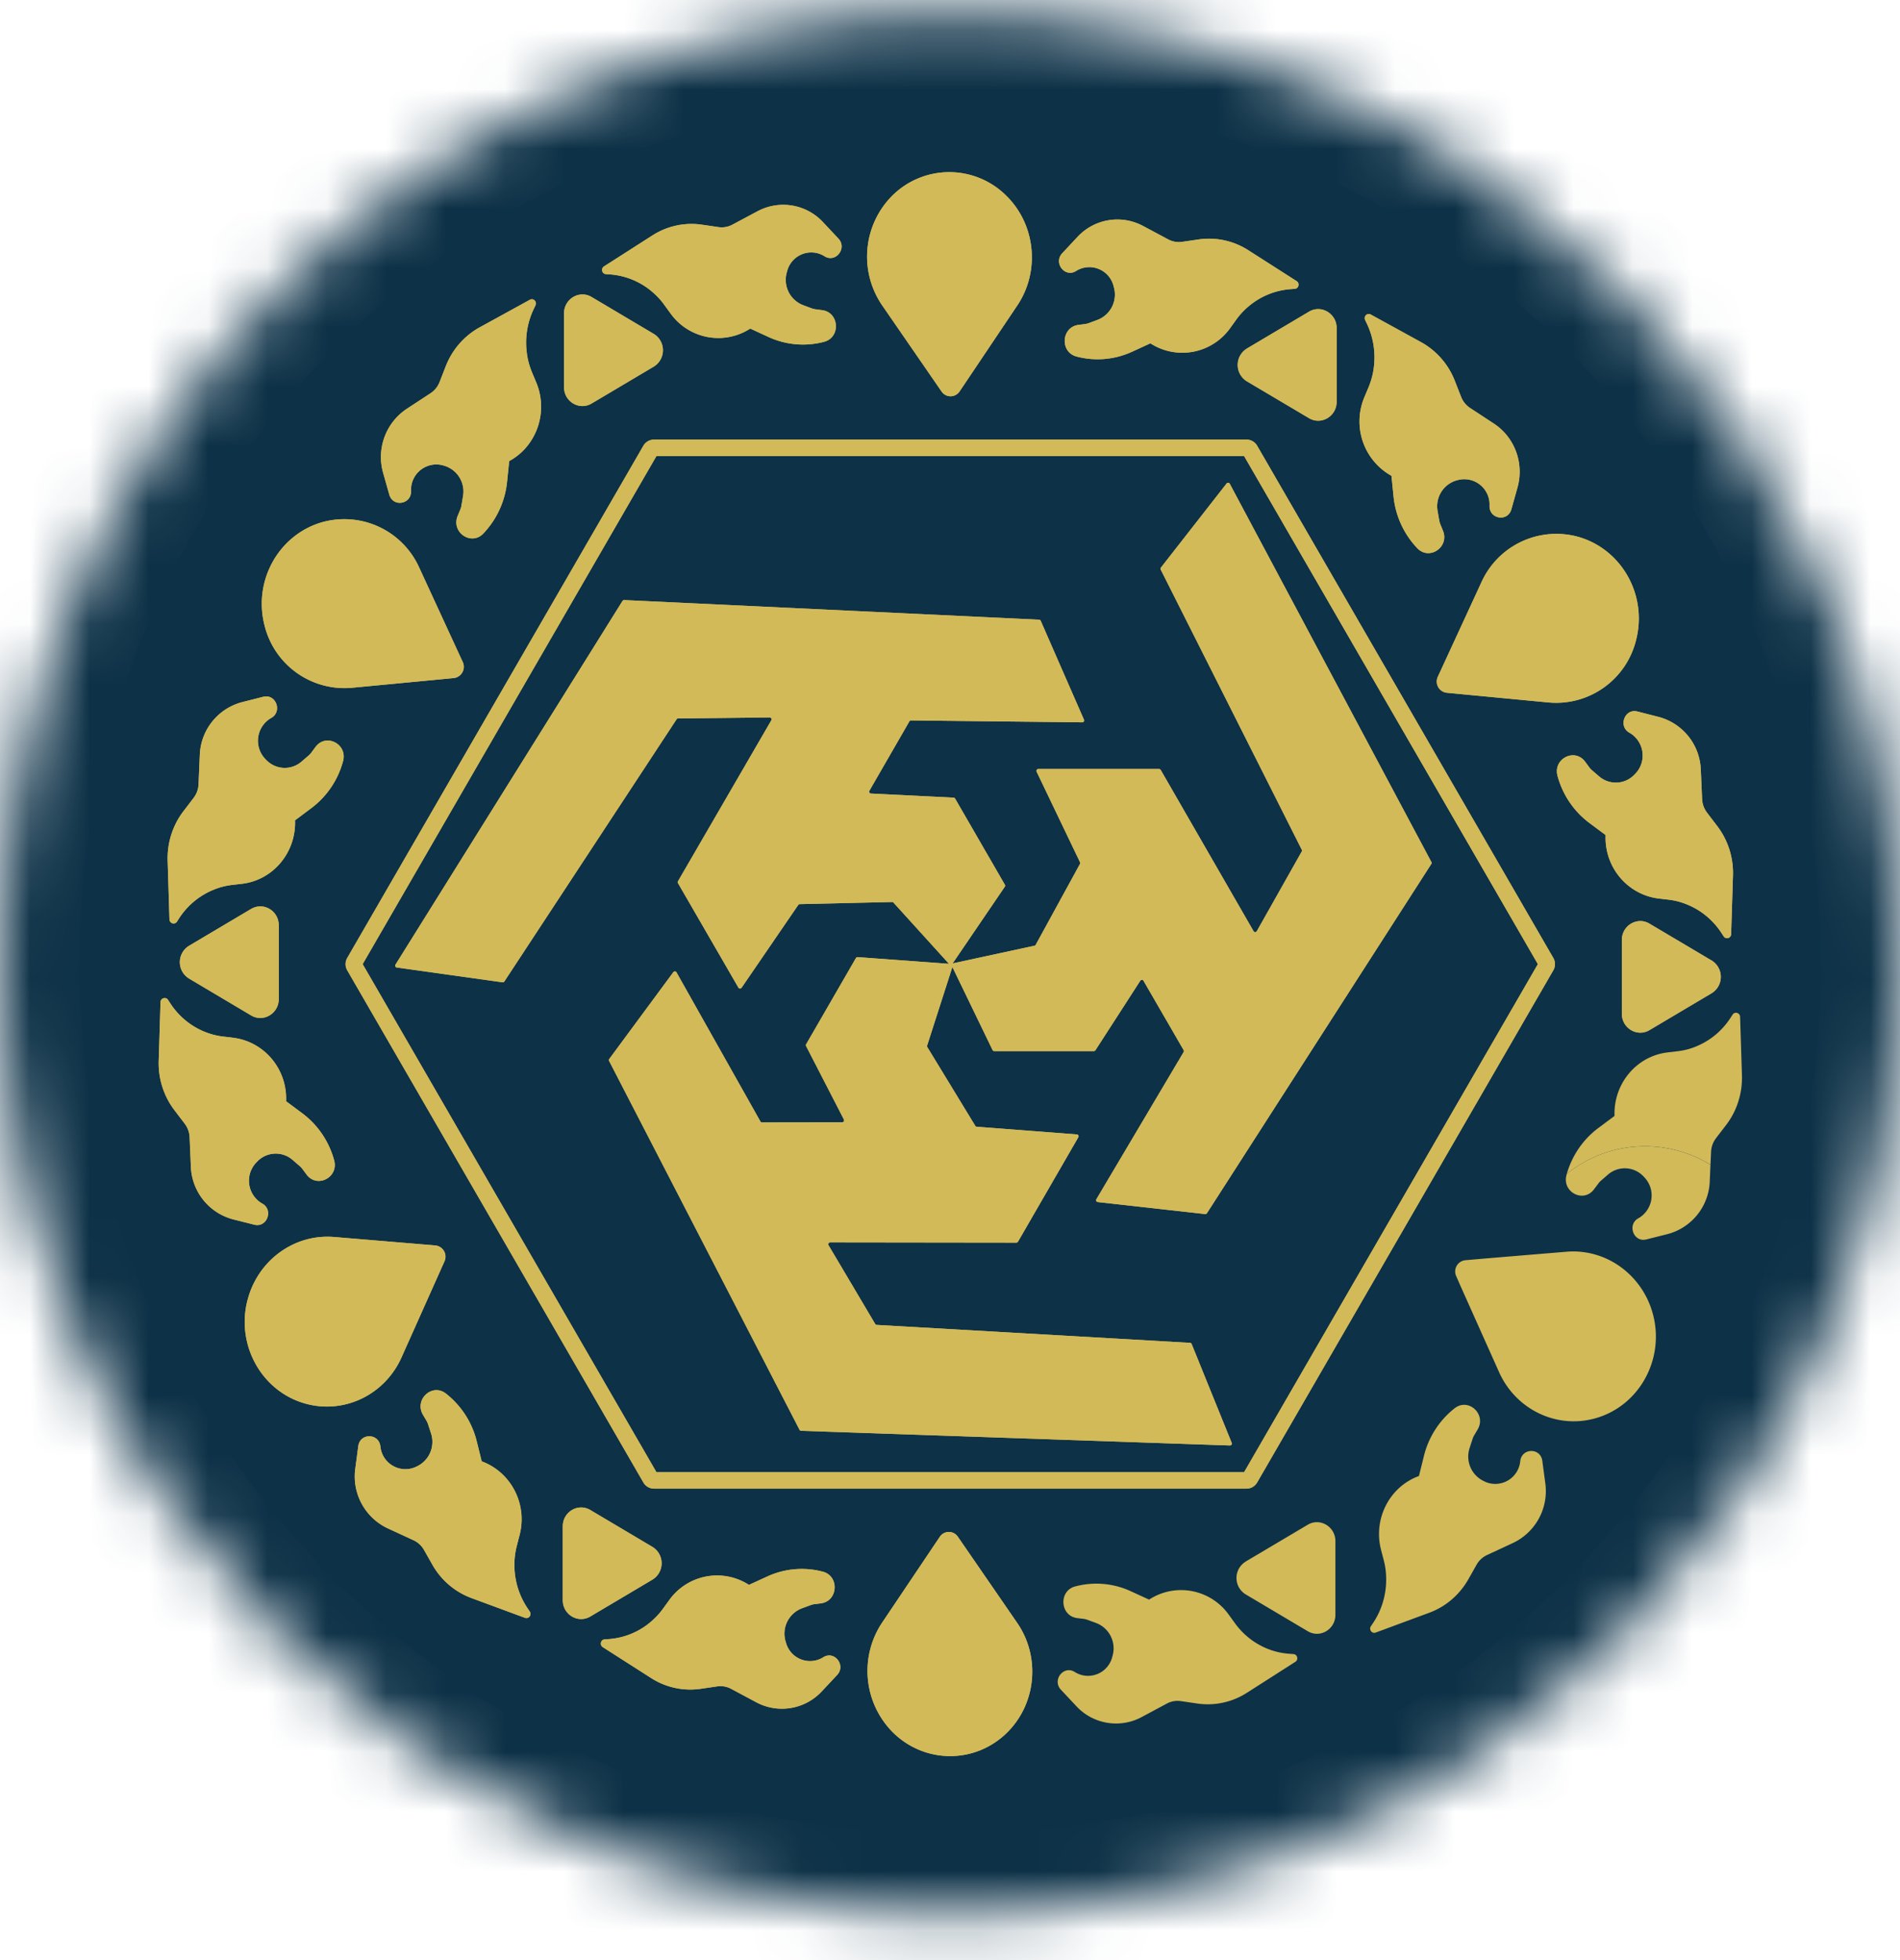
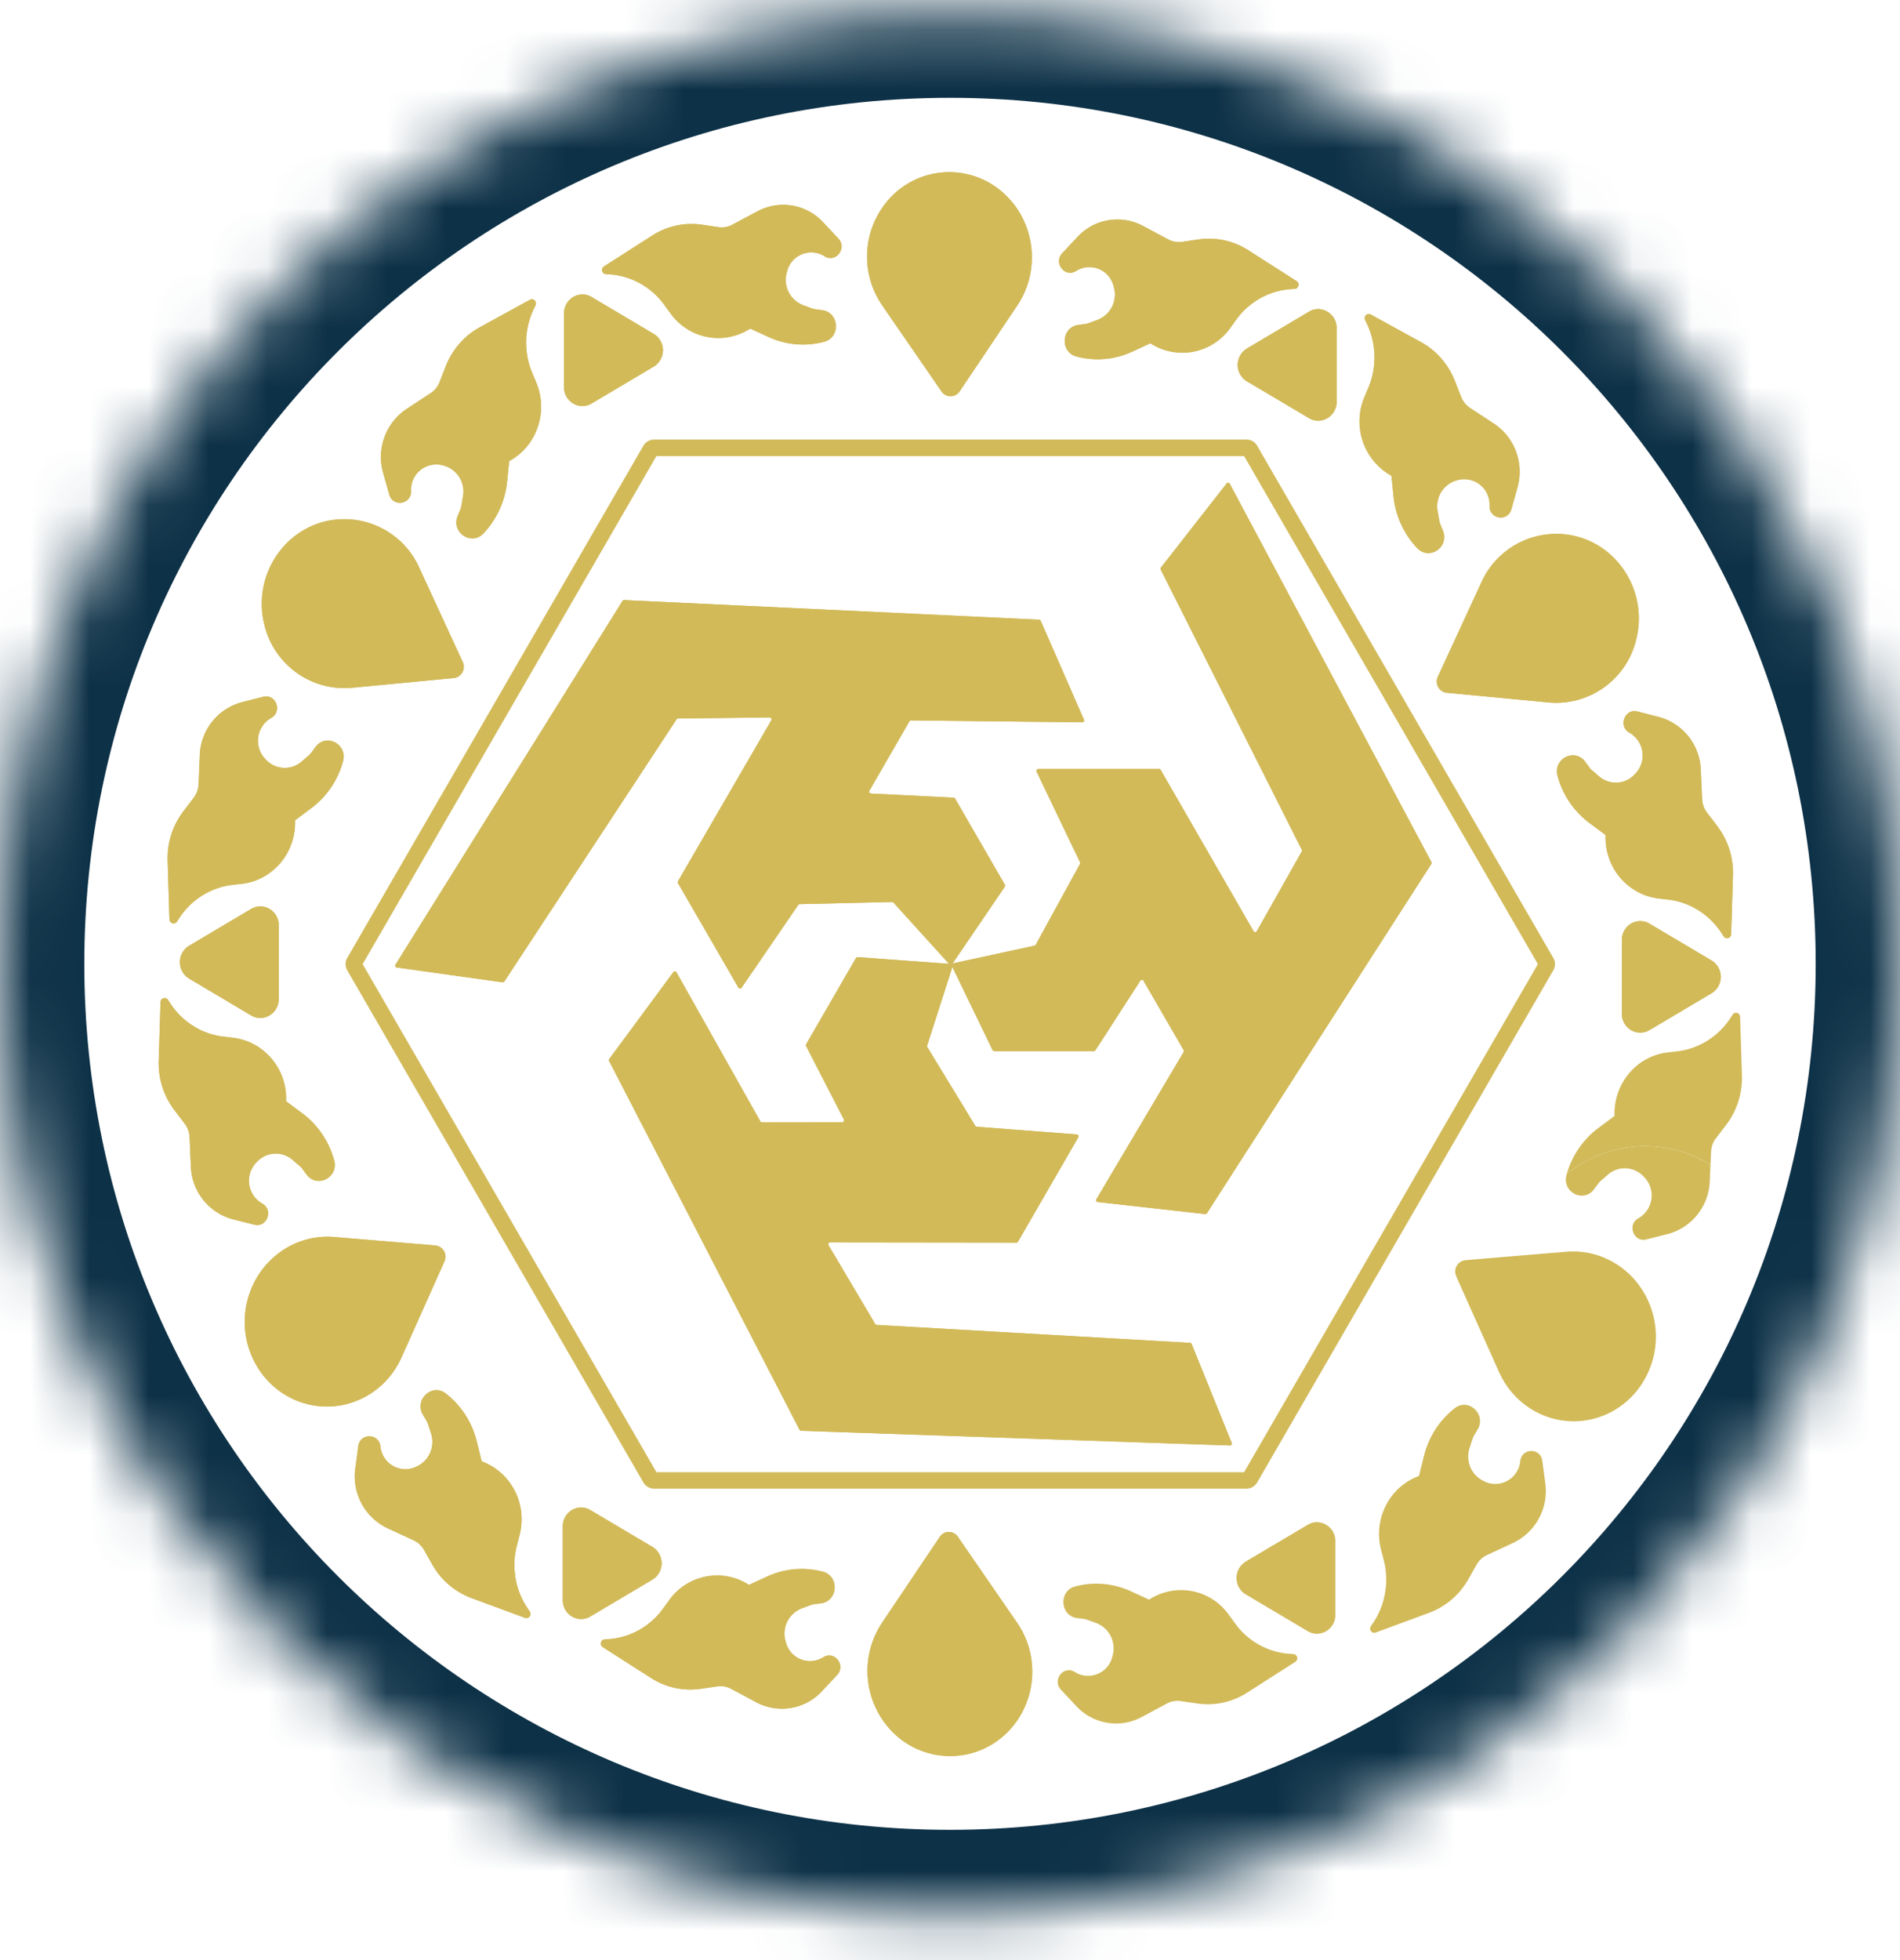
<svg xmlns="http://www.w3.org/2000/svg" width="32" height="33" fill="none">
  <mask id="a" fill="#fff">
    <path fill-rule="evenodd" clip-rule="evenodd" d="M0 16.227c0-8.837 7.163-16 16-16s16 7.163 16 16c0 8.836-7.163 16-16 16s-16-7.164-16-16z" />
  </mask>
  <path d="M1.42 16.227c0-8.053 6.528-14.58 14.58-14.58v-2.84c-9.62 0-17.42 7.799-17.42 17.42h2.84zM16 1.647c8.052 0 14.58 6.527 14.58 14.58h2.84c0-9.621-7.8-17.42-17.42-17.42v2.84zm14.58 14.58c0 8.052-6.528 14.58-14.58 14.58v2.84c9.62 0 17.42-7.8 17.42-17.42h-2.84zM16 30.807c-8.052 0-14.58-6.528-14.58-14.58h-2.84c0 9.62 7.8 17.42 17.42 17.42v-2.84z" fill="#0D3147" mask="url(#a)" />
-   <path fill-rule="evenodd" clip-rule="evenodd" d="M16.003 1.563c-8.1 0-14.667 6.566-14.667 14.666 0 8.1 6.567 14.667 14.667 14.667s14.666-6.567 14.666-14.667S24.102 1.563 16.003 1.563z" fill="#0D3147" />
  <path d="m8.705 26.023.045-.176a1.041 1.041 0 0 0-.637-1.244l-.084-.338a1.466 1.466 0 0 0-.519-.803c-.232-.181-.537.1-.386.357l.059.1c.01.02.02.04.026.06l.05.153a.457.457 0 0 1-.249.562l-.021.009a.423.423 0 0 1-.582-.348c-.022-.228-.343-.234-.373-.008l-.05.376a.966.966 0 0 0 .544 1.007l.437.201a.393.393 0 0 1 .177.164l.139.246c.147.261.38.46.657.563l.904.334c.063.023.118-.05.08-.107l-.039-.057a1.307 1.307 0 0 1-.22-.727v-.006c0-.108.015-.215.042-.319zM3.752 17.45l.176.022c.523.062.91.527.89 1.068l.274.204c.26.194.45.473.536.792.078.289-.29.476-.466.237l-.069-.093a.292.292 0 0 0-.044-.047l-.12-.104a.432.432 0 0 0-.6.03l-.016.017a.442.442 0 0 0 .1.685c.198.104.086.413-.13.358l-.359-.09a.955.955 0 0 1-.71-.89l-.02-.493a.406.406 0 0 0-.084-.229l-.17-.224a1.308 1.308 0 0 1-.267-.835l.03-.987c.003-.068.09-.094.127-.037l.038.058c.14.216.341.382.575.478l.006.002c.098.04.2.066.303.079zM8.96 6.27l.07.167c.21.496.01 1.074-.454 1.326l-.036.346a1.48 1.48 0 0 1-.399.873c-.204.214-.546-.02-.433-.296l.045-.108a.301.301 0 0 0 .018-.063l.027-.159a.453.453 0 0 0-.326-.518l-.022-.006a.426.426 0 0 0-.527.431c.011.229-.306.283-.367.063l-.103-.364a.974.974 0 0 1 .395-1.077l.404-.265a.397.397 0 0 0 .152-.189l.103-.264c.109-.28.311-.512.57-.655l.847-.465c.06-.033.124.032.095.093l-.03.063a1.313 1.313 0 0 0-.115.751l.001.007c.015.106.044.21.086.309zM3.903 14.9l.176-.021c.522-.063.91-.528.89-1.068l.274-.205c.26-.194.45-.473.535-.792.078-.288-.29-.476-.465-.237l-.07.094a.289.289 0 0 1-.043.047l-.12.104a.432.432 0 0 1-.6-.031l-.016-.017a.442.442 0 0 1 .1-.684c.198-.105.085-.414-.13-.359l-.359.091a.955.955 0 0 0-.71.89l-.021.492a.406.406 0 0 1-.083.23l-.171.223a1.308 1.308 0 0 0-.267.836l.031.986c.003.069.09.094.127.037l.037-.058c.14-.215.342-.382.576-.477l.006-.003c.097-.04.2-.066.303-.078zM11.185 5.129l.106.145a.99.99 0 0 0 1.345.258l.31.142c.293.135.622.163.934.08.282-.074.256-.495-.033-.532l-.113-.015a.281.281 0 0 1-.062-.015l-.148-.055a.456.456 0 0 1-.273-.55l.006-.022a.42.42 0 0 1 .626-.253c.187.124.392-.131.237-.296l-.256-.273a.916.916 0 0 0-1.104-.187l-.426.227a.38.38 0 0 1-.234.04l-.274-.04a1.222 1.222 0 0 0-.838.18l-.815.522c-.057.036-.035.126.031.13l.068.005c.252.018.492.113.69.274l.005.004c.082.067.156.144.218.23zM4.23 15.303c.207-.123.465.03.465.276v1.24c0 .245-.259.399-.466.276l-1.044-.62a.323.323 0 0 1 0-.553l1.045-.62zM11.01 5.62a.323.323 0 0 1-.001.553l-1.045.62c-.207.122-.465-.031-.465-.276v-1.24c0-.246.259-.4.465-.277l1.045.62zM4.17 21.886c.173-.668.787-1.116 1.457-1.06l1.704.142a.19.19 0 0 1 .154.27l-.722 1.614c-.281.63-.964.96-1.616.78-.738-.203-1.176-.987-.978-1.746zM5.44 8.788a1.384 1.384 0 0 1 1.62.768l.733 1.588a.191.191 0 0 1-.15.272l-1.721.164a1.387 1.387 0 0 1-1.466-1.048c-.198-.76.245-1.54.983-1.744zM23.05 6.518l-.07.167a1.049 1.049 0 0 0 .455 1.326l.035.346c.033.329.174.636.4.872.204.214.545-.02.432-.295l-.044-.108a.302.302 0 0 1-.018-.063l-.028-.16a.453.453 0 0 1 .326-.517l.023-.006a.426.426 0 0 1 .526.43c-.01.23.306.284.368.064l.102-.364a.974.974 0 0 0-.395-1.077l-.404-.265a.397.397 0 0 1-.151-.189l-.103-.264a1.273 1.273 0 0 0-.571-.655l-.847-.465c-.059-.033-.124.032-.094.093l.03.063c.11.233.15.495.114.751v.007c-.016.106-.045.21-.086.309zM28.107 15.148l-.175-.021a1.027 1.027 0 0 1-.89-1.068l-.275-.205a1.464 1.464 0 0 1-.535-.792c-.078-.288.29-.476.466-.237l.069.094a.285.285 0 0 0 .043.047l.12.104c.178.153.44.14.6-.031l.016-.017a.442.442 0 0 0-.1-.684c-.198-.105-.085-.414.131-.36l.358.092a.955.955 0 0 1 .71.89l.022.492a.406.406 0 0 0 .082.23l.171.223c.182.237.277.533.267.836l-.031.986c-.002.069-.089.094-.126.037l-.038-.058a1.254 1.254 0 0 0-.576-.477l-.006-.003c-.097-.04-.199-.066-.303-.078zM20.825 5.376l-.105.146a.99.99 0 0 1-1.345.258l-.31.142a1.387 1.387 0 0 1-.934.08c-.283-.074-.257-.495.033-.532l.113-.015a.28.28 0 0 0 .061-.015l.148-.055a.456.456 0 0 0 .274-.55l-.006-.022a.42.42 0 0 0-.627-.253c-.187.124-.391-.131-.237-.296l.256-.274a.916.916 0 0 1 1.105-.186l.425.227a.38.38 0 0 0 .235.04l.274-.04c.29-.043.587.021.837.18l.816.522c.056.036.035.126-.032.13l-.068.005a1.228 1.228 0 0 0-.69.274l-.005.004a1.216 1.216 0 0 0-.218.23zM27.78 15.55c-.206-.122-.465.031-.465.277v1.24c0 .245.26.399.466.276l1.045-.62a.323.323 0 0 0 0-.553l-1.046-.62zM21.001 5.869a.323.323 0 0 0 0 .552l1.046.62c.206.122.465-.031.465-.277v-1.24c0-.245-.26-.399-.466-.276l-1.045.62zM26.571 9.036a1.384 1.384 0 0 0-1.621.768l-.733 1.588a.19.19 0 0 0 .15.272l1.722.164a1.387 1.387 0 0 0 1.465-1.048c.198-.76-.244-1.54-.983-1.744zM16.97 3.317c.475.488.545 1.259.163 1.827l-.971 1.446a.183.183 0 0 1-.304.002l-1-1.45a1.452 1.452 0 0 1 .151-1.828 1.361 1.361 0 0 1 1.96.003zM11.164 27.087l.106-.146a.99.99 0 0 1 1.344-.258l.31-.142c.294-.134.623-.163.935-.08.282.075.256.495-.033.533l-.113.014a.276.276 0 0 0-.062.016l-.148.055a.456.456 0 0 0-.274.549l.007.023a.42.42 0 0 0 .626.253c.187-.124.391.13.237.296l-.256.273a.916.916 0 0 1-1.104.187l-.426-.227a.38.38 0 0 0-.234-.041l-.274.04a1.222 1.222 0 0 1-.838-.18l-.815-.521c-.057-.036-.035-.126.031-.13l.068-.005c.252-.018.492-.113.69-.274l.005-.005c.082-.066.155-.144.218-.23zM10.988 26.595a.323.323 0 0 0 0-.552l-1.045-.62c-.207-.123-.465.03-.465.276v1.24c0 .246.258.399.465.276l1.045-.62zM15.02 29.147a1.464 1.464 0 0 1-.164-1.827l.972-1.446a.183.183 0 0 1 .304-.002l.999 1.45c.39.565.326 1.338-.15 1.828-.542.556-1.42.553-1.962-.003z" fill="#D2BA59" />
-   <path fill-rule="evenodd" clip-rule="evenodd" d="M20.953 7.678h-9.897l-4.948 8.554 4.948 8.554h9.897l4.948-8.554-4.948-8.554zm.22-.174a.208.208 0 0 0-.18-.103h-9.977a.208.208 0 0 0-.18.103l-4.988 8.624a.208.208 0 0 0 0 .208l4.988 8.623a.208.208 0 0 0 .18.104h9.977c.074 0 .143-.04.18-.104l4.988-8.623a.208.208 0 0 0 0-.208l-4.988-8.624z" fill="#D2BA59" />
  <path d="m16.717 17.678-.677-1.398-.008-.017a.032.032 0 0 1 .022-.045l1.369-.296a.032.032 0 0 0 .021-.016l.745-1.361a.032.032 0 0 0 0-.03l-.73-1.522a.032.032 0 0 1 .03-.046h2.031c.012 0 .023.006.029.016l1.563 2.713a.032.032 0 0 0 .056 0l.756-1.34a.032.032 0 0 0 0-.031L19.549 9.59a.032.032 0 0 1 .004-.035l1.105-1.414a.032.032 0 0 1 .054.004l3.396 6.369a.032.032 0 0 1-.002.032l-3.779 5.88a.032.032 0 0 1-.03.014l-1.807-.202a.032.032 0 0 1-.024-.049l1.469-2.477a.032.032 0 0 0 0-.032l-.675-1.166a.032.032 0 0 0-.056-.001l-.754 1.168a.032.032 0 0 1-.027.015h-1.676a.032.032 0 0 1-.03-.018z" fill="#D2BA59" />
  <path d="m14.445 16.114 1.538.113.031.002c.021.002.035.023.029.042l-.003.01-.425 1.322a.033.033 0 0 0 .003.026l.808 1.326a.032.032 0 0 0 .025.015l1.685.129a.032.032 0 0 1 .025.048l-1.016 1.758a.033.033 0 0 1-.028.016l-3.134-.004a.032.032 0 0 0-.028.049l.785 1.324c.005.01.015.016.026.016l5.276.302c.013 0 .024.009.028.02l.674 1.663a.032.032 0 0 1-.03.045l-7.22-.247a.032.032 0 0 1-.028-.017l-3.207-6.209a.032.032 0 0 1 .002-.034l1.079-1.461a.032.032 0 0 1 .054.003l1.413 2.51c.006.01.016.016.028.016l1.348-.002c.025 0 .04-.026.03-.047l-.637-1.237a.032.032 0 0 1 .001-.03l.838-1.45a.033.033 0 0 1 .03-.017z" fill="#D2BA59" />
  <path d="m16.923 14.929-.88 1.293-.004.007a.032.032 0 0 1-.05.003l-.006-.005-.935-1.031a.033.033 0 0 0-.025-.01l-1.553.036c-.01 0-.02.005-.026.014l-.954 1.393a.032.032 0 0 1-.054-.002l-1.017-1.758a.033.033 0 0 1 0-.033l1.571-2.708a.032.032 0 0 0-.028-.049l-1.54.017c-.012 0-.022.005-.027.014l-2.9 4.413a.032.032 0 0 1-.032.015l-1.779-.249a.032.032 0 0 1-.023-.049l3.823-6.122a.033.033 0 0 1 .03-.015l6.986.33c.012 0 .023.008.028.019l.728 1.664a.032.032 0 0 1-.03.045l-2.882-.032a.032.032 0 0 0-.028.016l-.673 1.167a.032.032 0 0 0 .027.048l1.39.069c.01 0 .02.006.026.016l.838 1.45a.032.032 0 0 1-.001.034z" fill="#D2BA59" />
  <path fill-rule="evenodd" clip-rule="evenodd" d="M11.056 7.678h9.897l4.948 8.554-4.948 8.554h-9.897l-4.948-8.554 4.948-8.554zm5.66 10-.676-1.398-.425 1.323a.033.033 0 0 0 .003.026l.808 1.326a.032.032 0 0 0 .025.015l1.685.129a.032.032 0 0 1 .025.048l-1.016 1.758a.033.033 0 0 1-.028.016l-3.134-.004a.032.032 0 0 0-.028.049l.785 1.324c.005.01.015.016.026.016l5.276.302c.013 0 .024.009.028.02l.674 1.663a.032.032 0 0 1-.03.045l-7.22-.247a.032.032 0 0 1-.028-.017l-3.207-6.209a.032.032 0 0 1 .002-.034l1.079-1.461a.032.032 0 0 1 .054.003l1.413 2.51c.006.01.016.016.028.016l1.348-.002c.025 0 .04-.026.03-.047l-.637-1.237a.032.032 0 0 1 .001-.03l.838-1.45a.033.033 0 0 1 .03-.017l1.538.113-.935-1.031a.033.033 0 0 0-.025-.01l-1.553.036c-.01 0-.02.005-.026.014l-.954 1.393a.032.032 0 0 1-.054-.002l-1.017-1.758a.033.033 0 0 1 0-.033l1.571-2.708a.032.032 0 0 0-.028-.049l-1.54.017c-.012 0-.022.005-.027.014l-2.9 4.413a.032.032 0 0 1-.032.015l-1.779-.249a.032.032 0 0 1-.023-.049l3.823-6.122a.033.033 0 0 1 .03-.015l6.986.33c.012 0 .023.008.028.019l.728 1.664a.032.032 0 0 1-.03.045l-2.882-.032a.032.032 0 0 0-.028.016l-.673 1.167a.032.032 0 0 0 .027.048l1.39.069c.01 0 .02.006.026.016l.838 1.45a.032.032 0 0 1-.001.034l-.88 1.293a.031.031 0 0 1 .011-.004l1.369-.296a.032.032 0 0 0 .021-.016l.745-1.361a.032.032 0 0 0 0-.03l-.73-1.522a.032.032 0 0 1 .03-.046h2.031c.012 0 .023.006.029.016l1.563 2.713a.032.032 0 0 0 .056 0l.756-1.34a.032.032 0 0 0 0-.031L19.549 9.59a.032.032 0 0 1 .004-.035l1.105-1.414a.032.032 0 0 1 .054.004l3.396 6.369a.032.032 0 0 1-.002.032l-3.779 5.88a.032.032 0 0 1-.03.014l-1.807-.202a.032.032 0 0 1-.024-.049l1.469-2.477a.032.032 0 0 0 0-.032l-.675-1.166a.032.032 0 0 0-.056-.001l-.754 1.168a.032.032 0 0 1-.027.015h-1.676a.032.032 0 0 1-.03-.018zM8.75 25.847l-.045.175c-.027.104-.041.211-.041.319v.006c0 .26.076.513.22.727l.038.057c.038.057-.017.13-.08.107l-.904-.334a1.258 1.258 0 0 1-.657-.563l-.14-.246a.393.393 0 0 0-.176-.163l-.437-.202a.966.966 0 0 1-.544-1.007l.05-.375c.03-.227.351-.22.373.007a.423.423 0 0 0 .582.348l.021-.01a.457.457 0 0 0 .25-.56l-.05-.154a.297.297 0 0 0-.027-.06l-.06-.1c-.15-.256.155-.538.387-.357.256.2.44.483.519.803l.084.338c.496.18.773.722.637 1.244zm-4.822-8.375-.176-.021a1.176 1.176 0 0 1-.303-.079l-.006-.002a1.255 1.255 0 0 1-.575-.478l-.038-.058c-.037-.057-.124-.031-.126.037l-.031.987c-.01.302.084.598.266.835l.171.224c.05.066.08.146.083.23l.022.491a.955.955 0 0 0 .71.89l.358.091c.216.055.328-.254.13-.358a.442.442 0 0 1-.1-.685l.016-.017a.432.432 0 0 1 .6-.03l.12.104c.017.014.031.03.044.047l.069.093c.176.239.544.052.466-.237a1.463 1.463 0 0 0-.536-.792l-.274-.204a1.027 1.027 0 0 0-.89-1.068zM9.031 6.437l-.07-.167a1.258 1.258 0 0 1-.086-.31v-.006a1.313 1.313 0 0 1 .114-.751l.03-.063c.029-.061-.036-.126-.095-.093l-.847.465c-.259.143-.461.375-.57.655l-.103.264a.397.397 0 0 1-.152.189l-.404.265a.974.974 0 0 0-.395 1.077l.103.364c.061.22.378.166.367-.063a.426.426 0 0 1 .527-.431l.022.006a.453.453 0 0 1 .326.518l-.027.16a.301.301 0 0 1-.018.062l-.045.108c-.113.276.229.51.433.296a1.48 1.48 0 0 0 .4-.873l.035-.346c.465-.252.663-.83.455-1.326zm-4.952 8.442-.176.02a1.176 1.176 0 0 0-.303.08l-.006.002a1.255 1.255 0 0 0-.576.477l-.037.058c-.038.057-.124.032-.127-.037l-.03-.986c-.01-.303.084-.598.266-.836l.171-.224a.406.406 0 0 0 .083-.229l.021-.492a.955.955 0 0 1 .71-.89l.358-.091c.216-.055.329.254.13.359a.442.442 0 0 0-.099.684l.016.017c.161.17.423.184.6.03l.12-.103a.289.289 0 0 0 .044-.047l.069-.094c.176-.239.543-.051.465.237a1.464 1.464 0 0 1-.535.792l-.274.205c.02.54-.368 1.005-.89 1.068zm7.212-9.605-.106-.145a1.216 1.216 0 0 0-.218-.23l-.005-.005a1.228 1.228 0 0 0-.69-.274l-.068-.005c-.066-.004-.088-.094-.031-.13l.815-.521c.25-.16.547-.224.838-.18l.274.04a.38.38 0 0 0 .234-.041l.426-.227a.916.916 0 0 1 1.104.187l.256.273c.155.165-.05.42-.237.296a.42.42 0 0 0-.626.253l-.006.023a.456.456 0 0 0 .273.549l.148.055c.02.007.04.013.062.015l.113.015c.29.037.315.458.033.533-.312.082-.641.054-.935-.08l-.31-.143a.99.99 0 0 1-1.344-.258zM4.695 15.58v1.24c0 .245-.259.399-.466.276l-1.044-.62a.323.323 0 0 1 0-.553l1.045-.62c.207-.122.465.031.465.277zm6.314-9.406-1.045.62c-.207.122-.465-.031-.465-.276v-1.24c0-.246.259-.4.465-.277l1.045.62a.323.323 0 0 1 0 .553zM5.627 20.826l1.704.142a.19.19 0 0 1 .154.27l-.722 1.614c-.281.63-.964.96-1.616.78-.738-.203-1.176-.987-.978-1.746.174-.668.788-1.116 1.458-1.06zm1.434-11.27.732 1.588a.191.191 0 0 1-.15.272l-1.721.164a1.387 1.387 0 0 1-1.466-1.048c-.198-.76.245-1.54.983-1.744a1.384 1.384 0 0 1 1.622.768zM22.98 6.685l.07-.167c.041-.1.07-.203.085-.31l.001-.006a1.314 1.314 0 0 0-.114-.751l-.03-.063c-.03-.061.035-.126.094-.093l.847.465c.26.143.462.375.57.655l.104.264c.03.078.083.144.151.189l.404.265c.35.229.51.667.395 1.077l-.102.364c-.062.22-.379.165-.368-.063a.426.426 0 0 0-.526-.431l-.023.006a.453.453 0 0 0-.326.518l.028.159c.004.022.01.043.018.063l.044.108c.113.276-.228.51-.433.295a1.48 1.48 0 0 1-.399-.872l-.035-.346a1.049 1.049 0 0 1-.455-1.326zm4.952 8.442.175.02c.104.013.206.04.303.08l.006.002c.235.095.436.262.576.477l.038.058c.037.057.124.032.126-.037l.031-.986a1.308 1.308 0 0 0-.267-.836l-.17-.224a.406.406 0 0 1-.083-.229l-.022-.492a.955.955 0 0 0-.71-.89l-.358-.091c-.216-.055-.329.254-.13.359a.442.442 0 0 1 .1.684l-.017.017a.432.432 0 0 1-.6.03l-.12-.103a.285.285 0 0 1-.043-.047l-.07-.094c-.175-.239-.543-.051-.465.237.086.319.275.598.535.792l.275.205c-.02.54.367 1.005.89 1.068zM20.72 5.522l.105-.146c.063-.086.136-.163.218-.23l.005-.004c.198-.161.439-.256.69-.274l.068-.005c.067-.004.088-.094.032-.13l-.816-.521a1.222 1.222 0 0 0-.837-.18l-.274.04a.38.38 0 0 1-.235-.041l-.425-.227a.916.916 0 0 0-1.105.186l-.256.274c-.154.165.05.42.237.296a.42.42 0 0 1 .627.253l.006.023a.456.456 0 0 1-.274.549l-.148.055a.28.28 0 0 1-.061.015l-.113.015c-.29.037-.316.458-.033.533.311.082.64.054.934-.08l.31-.143a.99.99 0 0 0 1.345-.258zm6.595 10.305v1.24c0 .245.26.399.466.276l1.045-.62a.323.323 0 0 0 0-.553l-1.046-.62c-.206-.122-.465.031-.465.277zM21.001 6.42l1.046.62c.206.122.465-.031.465-.277v-1.24c0-.245-.26-.399-.466-.276l-1.045.62a.323.323 0 0 0 0 .553zm3.949 3.383-.733 1.588a.19.19 0 0 0 .15.272l1.722.164a1.387 1.387 0 0 0 1.465-1.048c.198-.76-.244-1.54-.983-1.744a1.384 1.384 0 0 0-1.621.768zm-7.817-4.66-.971 1.446a.183.183 0 0 1-.304.002l-1-1.45a1.452 1.452 0 0 1 .151-1.828 1.361 1.361 0 0 1 1.96.003c.476.488.546 1.259.164 1.827zM11.27 26.941l-.106.146a1.216 1.216 0 0 1-.218.23l-.005.005a1.228 1.228 0 0 1-.69.274l-.068.004c-.066.005-.088.095-.031.131l.815.521c.25.16.547.223.838.18l.274-.04a.38.38 0 0 1 .234.04l.425.228a.916.916 0 0 0 1.105-.187l.256-.273c.154-.165-.05-.42-.237-.296a.42.42 0 0 1-.626-.253l-.007-.023a.456.456 0 0 1 .274-.55l.148-.054a.276.276 0 0 1 .062-.016l.113-.014c.29-.038.315-.459.033-.533a1.387 1.387 0 0 0-.935.08l-.31.142a.99.99 0 0 0-1.344.258zm-.282-.898-1.045-.62c-.207-.123-.465.03-.465.276v1.24c0 .246.258.399.465.276l1.045-.62a.323.323 0 0 0 0-.552zm3.868 1.277.972-1.446a.183.183 0 0 1 .304-.002l.999 1.45c.39.565.326 1.338-.15 1.828-.542.556-1.42.553-1.962-.003a1.464 1.464 0 0 1-.163-1.827zM20.993 7.4c.074 0 .143.04.18.104l4.988 8.624a.208.208 0 0 1 0 .208l-4.988 8.623a.208.208 0 0 1-.18.104h-9.977a.208.208 0 0 1-.18-.104l-4.988-8.623a.208.208 0 0 1 0-.208l4.988-8.624a.208.208 0 0 1 .18-.103h9.977z" fill="#D2BA59" />
  <path d="m20.98 26.29 1.046-.62c.206-.122.465.032.465.277v1.24c0 .246-.26.399-.466.276l-1.045-.62a.323.323 0 0 1 0-.552zM23.26 26.095l.046.175c.027.104.04.211.04.319v.006c0 .26-.076.513-.219.727l-.038.057c-.038.057.017.13.08.107l.903-.334c.277-.102.51-.302.658-.563l.139-.246a.392.392 0 0 1 .177-.163l.437-.203a.966.966 0 0 0 .543-1.006l-.05-.376c-.03-.226-.35-.22-.372.008a.423.423 0 0 1-.582.348L25 24.94a.457.457 0 0 1-.249-.56l.05-.154a.296.296 0 0 1 .027-.06l.059-.1c.15-.256-.154-.538-.387-.357-.256.2-.439.483-.518.803l-.084.338c-.496.18-.774.722-.638 1.244zM28.258 17.698l-.176.021c-.522.063-.91.528-.89 1.069l-.274.204c-.255.19-.44.461-.53.771a2.102 2.102 0 0 1 2.42-.153l.01-.216a.407.407 0 0 1 .082-.23l.171-.223c.182-.237.276-.533.267-.835l-.031-.987c-.002-.068-.09-.094-.126-.037l-.038.058c-.14.215-.341.382-.576.477l-.006.003c-.097.04-.2.066-.303.078z" fill="#D2BA59" />
  <path d="m27.728 20.867.358-.09a.955.955 0 0 0 .71-.89l.012-.276a2.102 2.102 0 0 0-2.42.152l-.005.02c-.078.29.29.477.465.238l.07-.093a.29.29 0 0 1 .043-.048l.12-.104a.432.432 0 0 1 .6.031l.016.017a.442.442 0 0 1-.1.685c-.198.104-.085.413.13.358zM26.863 23.88c.739-.203 1.176-.988.978-1.746-.174-.668-.788-1.116-1.458-1.06l-1.358.113-.346.03a.19.19 0 0 0-.153.269l.07.16.651 1.454c.282.63.965.96 1.616.78zM20.699 27.19l.105.145c.063.086.136.164.218.23l.005.005c.198.16.438.256.69.273l.068.005c.067.005.088.095.032.13L21 28.5c-.25.16-.546.223-.838.18l-.273-.04a.38.38 0 0 0-.235.04l-.425.228a.913.913 0 0 1-1.105-.187l-.256-.273c-.154-.165.05-.42.237-.296a.42.42 0 0 0 .627-.253l.006-.023a.456.456 0 0 0-.274-.55l-.148-.054a.28.28 0 0 0-.061-.016l-.114-.014c-.289-.038-.315-.459-.032-.533.311-.083.64-.055.934.08l.31.142a.986.986 0 0 1 1.345.258z" fill="#D2BA59" />
</svg>